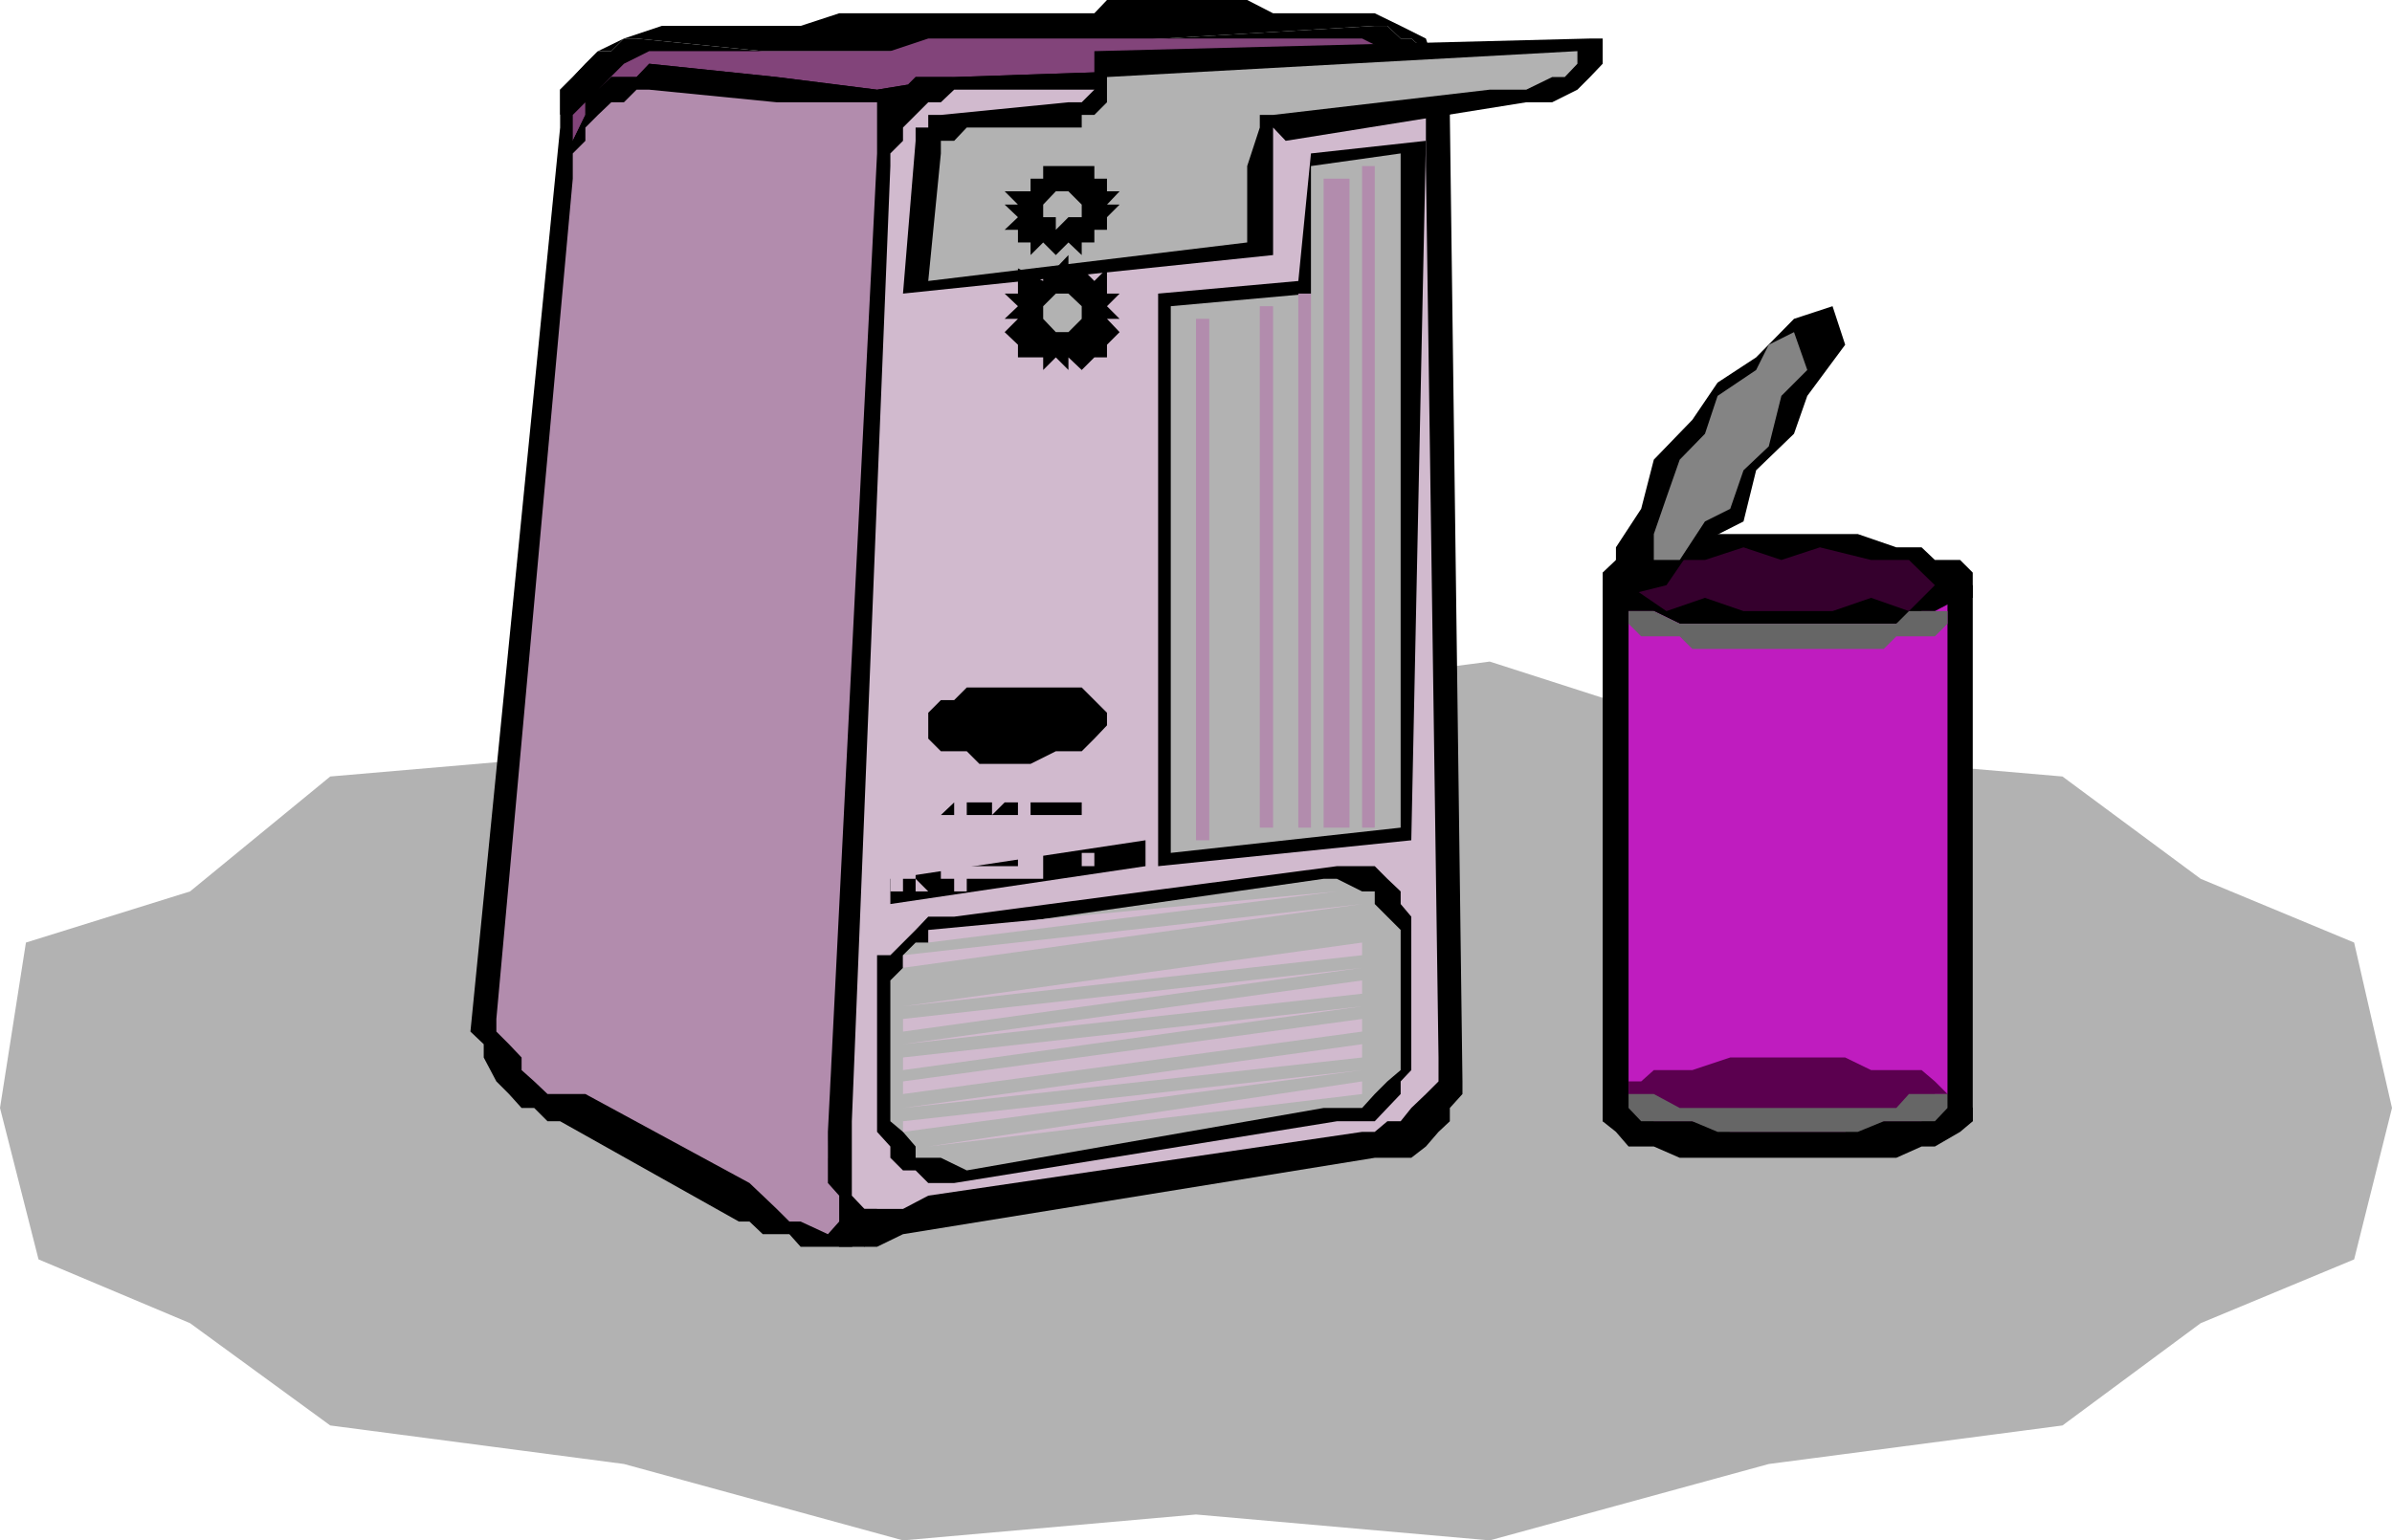
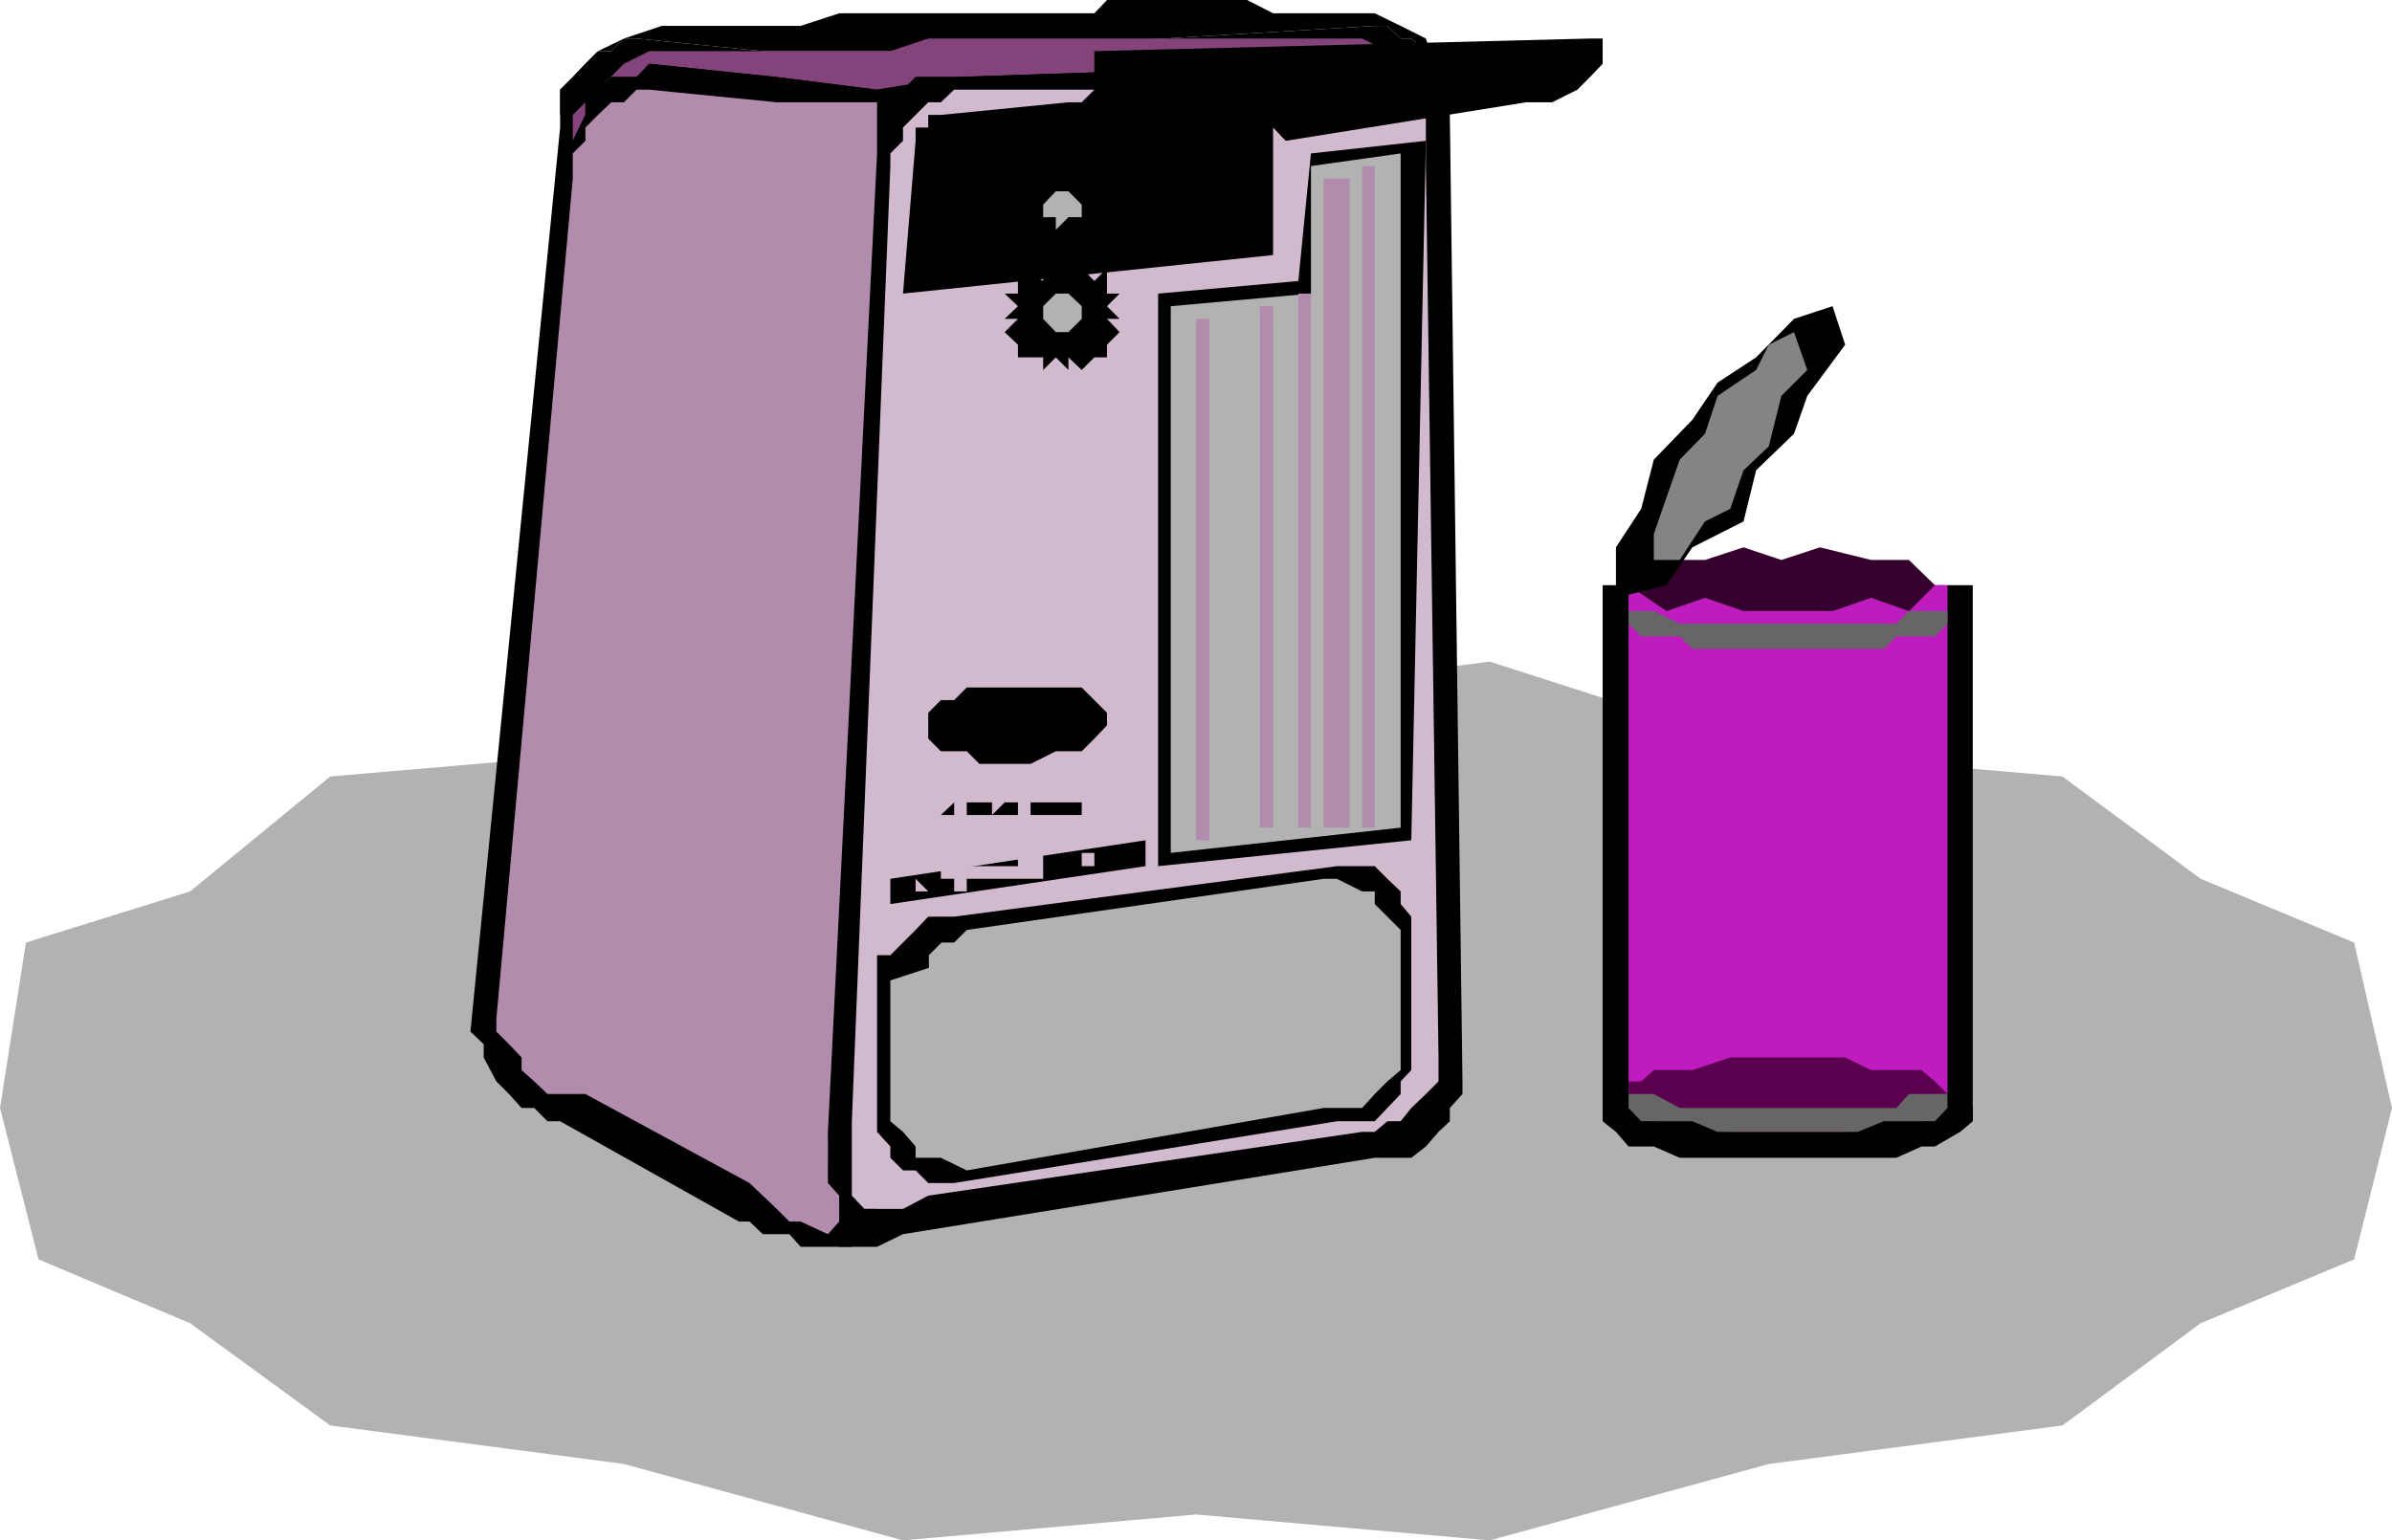
<svg xmlns="http://www.w3.org/2000/svg" width="360" height="231.898">
  <path fill="#b2b2b2" d="m180 228 44.203 3.898 42-11.5 44.2-5.8 20.8-15.399 23.098-9.601L360 166.8l-5.7-24.903-23.097-9.597-20.8-15.403-44.2-3.8-42-13.5-44.203 5.8-44.098-5.8-42 13.5-44.199 3.8L28.602 134.2l-24.7 7.7L0 166.8l5.8 22.797 22.802 9.601 21.101 15.399 44.2 5.8 42 11.5L180 228" />
  <path d="M218.203 17.3v-5.702l-1.703-2-1.898-1.899-2.2-1.898h-1.601l-2-1.903h-1.899l-63.3 3.801H114.8l-19-1.898h-1.899L92 7.699h-2l-1.898 1.899-1.899 2-1.902 1.902v5.7-1.9l1.902-1.902 1.899-3.8L90 7.699l3.902-1.898 5.7-1.903H120.5L126.3 2h38.403l1.899-2h21.101l3.899 2h15.3l3.899 1.898 3.8 1.903 1.899 5.797 1.703 5.703" />
  <path d="M206.902 174.3h5.5l2.2-1.702 1.898-2.2 1.703-1.597v-2l1.899-2.102v-1.898l-1.899-145.5v-5.703l-1.703-2-1.898-1.899-2.2-1.898h-1.601l-2-1.903h-1.899l-63.3 3.801H137.8l-1.899 1.899-1.902 2-2 1.902v1.898l-1.898 1.903v1.898l-5.5 155.102v11.5l1.699 1.898h5.7l3.902-1.898 71-11.5" />
  <path d="m132 185.8-1.898 1.9-1.899-1.9h-1.902l-1.7-1.902v-9.597l5.5-155.102v-1.898L132 15.398V13.5l2-1.902 1.902-2 1.899-1.899h5.8-28.8l-19-1.898h-1.899L92 7.699h-2l-1.898 1.899-1.899 2-1.902 1.902v5.7L70.8 155.3l2 1.9v2l1.902 3.6 1.899 1.9 1.898 2.1h1.902l2 2H84.3l26.902 15.098h1.598l2 1.903h4l1.699 1.898h7.703l3.797-1.898" />
  <path fill="#82447a" d="M214.602 21.2v-5.802l-2.2-1.898v-1.902h-1.601l-2-2h-5.7l-59.5 2L132 13.5l-15.098-1.902-19.199-2-1.902 2H92L90 13.5l-1.898 1.898v1.903l-1.899 3.898v1.899V17.3l1.899-1.903 5.8-5.8 3.801-1.899H134l5.703-1.898H205l3.8 1.898 2 3.899 3.802 3.8V21.2" />
  <path d="M205 170.398h3.8l2-1.597 1.602-2 2.2-2.102 1.898-3.601v-1.899l-1.898-138v-5.8l-2.2-1.899v-1.902h-1.601l-2-2h-5.7l-59.5 2h-5.8l-1.899 1.902L134 15.398v1.903l-2 1.898v3.899l-7.398 147.3V180l1.699 2h9.601L205 170.398" />
  <path fill="#d1bace" d="M205 170.398h1.902l1.899-1.597h2l1.601-2 2.2-2.102 1.898-1.898v-3.602L214.602 25v-7.7h-2.2l-1.601-1.902-2-1.898h-65.2l-2 1.898h-1.898l-3.8 3.801v2L134 23.098V25l-5.797 143.8V180l1.899 2h5.8l3.801-2L205 170.398" />
  <path d="m191.602 38.398-55.7 5.801 1.899-23v-2h1.902v-1.898h1.899l19.199-1.903h2l1.902-1.898V7.7l74.598-1.9h1.902v3.798l-1.902 2-1.899 1.902-3.8 1.898h-3.899L193.5 21.2l-1.898-2v19.2" />
-   <path fill="#b2b2b2" d="m187.703 36.5-48 5.8 1.899-19.202v-1.899h2l1.898-2h17.3v-1.898h1.903l1.899-1.903v-3.8l70.8-3.899v1.899l-1.902 2h-1.898l-3.899 1.902h-5.5l-32.601 3.8h-2v1.9l-1.899 5.8v11.5" />
  <path d="M160.8 38.398v2h2l1.903 1.903 1.899-1.903V44.2h1.898l-1.898 1.899L168.5 48h-1.898l1.898 2-1.898 1.898v1.903h-1.899l-1.902 1.898-2-1.898v1.898l-1.899-1.898L157 55.699v-1.898h-3.797v-1.903l-2-1.898 2-2h-2l2-1.902-2-1.899h2v-3.8L157 42.3v-1.903h1.902l1.899-2" />
  <path fill="#b2b2b2" d="m160.8 50 2-2v-1.902l-2-1.899h-1.898L157 46.098V48l1.902 2h1.899" />
  <path d="M160.8 25h3.903v1.898h1.899v1.903h1.898l-1.898 2h1.898l-1.898 1.898v1.899h-1.899V36.5h-1.902v1.898l-2-1.898-1.899 1.898L157 36.5l-1.898 1.898V36.5h-1.899v-1.902h-2l2-1.899-2-1.898h2l-2-2h3.899v-1.903H157V25h3.8" />
  <path fill="#b2b2b2" d="m158.902 34.598 1.899-1.899h2v-1.898l-2-2h-1.899l-1.902 2v1.898h1.902v1.899" />
  <path d="m197.3 23.098 17.302-1.899-2.2 105.301-38.101 3.898V44.2l21.101-1.898 1.899-19.203" />
  <path fill="#b2b2b2" d="m197.3 25 13.5-1.902v101.5l-34.597 3.8v-82.3l21.098-1.899V25" />
  <path d="M132 182h-5.7v-3.902l-1.698-3.797v-3.903L132 23.098v-3.899l2-1.898v-1.903l1.902-1.898 1.899-1.902h5.8L132 13.5l-15.098-1.902-19.199-2-1.902 2H92L90 13.5l-1.898 1.898v1.903l-1.899 3.898v1.899l-11.5 130.3v1.903l1.899 1.898 1.898 2v1.899l1.902 1.703 2 1.898h5.7l24.699 13.399 2 1.902 2.101 2h1.899l3.601 1.898h5.801L132 182" />
  <path fill="#b28cad" d="M130.102 183.898H126.3V180l-1.7-1.902v-7.7l7.4-147.3v-7.7h-15.098L97.703 13.5h-1.902l-1.899 1.898H92l-2 1.903-1.898 1.898v2l-1.899 1.899v3.8l-11.5 126.5v1.903l1.899 1.898 1.898 2v1.899l1.902 1.703 2 1.898h5.7l24.699 13.399 2 1.902 2.101 2 1.899 1.898h1.699l4.102 1.903 1.699-1.903h3.8" />
  <path d="M201.203 168.8h5.7l1.898-2 2-2.1v-1.9l1.601-1.702V138l-1.601-1.902v-1.899l-2-1.898-1.899-1.903h-5.699L143.602 138h-3.899l-1.902 2-3.801 3.8h-2v26.598l2 2.2v1.703l1.902 1.898h1.899l1.902 1.899h3.899l57.601-9.297" />
-   <path fill="#b2b2b2" d="M199.203 166.8H205l1.902-2.1 1.899-1.9 2-1.702V140l-2-2-1.899-1.902v-1.899H205l-3.797-1.898h-2L145.5 140h-3.898l-1.899 1.898h-1.902l-1.899 1.903v1.898L134 147.598V168.8l1.902 1.597 1.899 2.2v1.703h3.8l3.899 1.898 53.703-9.398" />
-   <path fill="#d1bace" d="m201.203 134.2-61.5 7.698V140Zm3.797 1.898-69.098 9.601v-1.898zm0 3.902-69.098 7.598L205 140m0 1.898v1.903l-69.098 7.699Zm0 3.802-69.098 9.6v-1.902zm0 1.898v2l-69.098 7.601zm0 3.902-69.098 9.598v-1.899zm0 1.898v1.903l-69.098 9.398v-1.898L205 153.398m0 3.802v2l-69.098 7.6zm0 3.898-69.098 9.3v-1.597zm0 1.702v1.9l-65.297 7.898zm0 0" />
+   <path fill="#b2b2b2" d="M199.203 166.8H205l1.902-2.1 1.899-1.9 2-1.702V140l-2-2-1.899-1.902v-1.899H205l-3.797-1.898h-2L145.5 140l-1.899 1.898h-1.902l-1.899 1.903v1.898L134 147.598V168.8l1.902 1.597 1.899 2.2v1.703h3.8l3.899 1.898 53.703-9.398" />
  <path fill="#b28cad" d="M206.902 25H205v99.598h1.902V25m-3.8 1.898h-1.899v97.7h1.899v-97.7m-1.899 0h-2v97.7h2v-97.7M197.3 44.2h-1.898v80.398h1.899V44.199m-5.699 1.899h-2v78.5h2v-78.5M182 48h-2v78.5h2V48" />
  <path d="M153.203 115h1.899l3.8-1.902h3.899l1.902-1.899 1.899-2v-1.898l-1.899-1.903-1.902-1.898H145.5l-1.898 1.898h-2l-1.899 1.903v3.898l1.899 1.899h3.898l1.902 1.902h5.801m0 5.8h-2l-1.902 1.9v-1.9H145.5h1.902-1.902v1.9h-1.898 7.601v-1.9 1.9h2v-1.9m-9.601 0-2 1.9h2zm15.3 0v-2 2h-3.8v1.9H157v-1.9 1.9h1.902v-1.9 1.9h3.899v-1.9h-3.899m13.5 9.598-38.402 5.7V132.3l38.402-5.801v3.898" />
-   <path fill="#d1bace" d="M134 134.2h1.902v-3.802H134v3.801m1.902-1.899h1.899v-1.902h-1.899v1.903" />
  <path fill="#d1bace" d="M137.8 134.2h1.903l-1.902-1.9v-1.902 3.801m5.801-3.801h-2v1.903-1.903 1.903h-1.899 3.899v-1.903m0 3.802h1.898v-3.802h-1.898v3.801m1.898-3.801v1.903h1.902v-1.903H145.5m1.902 1.902h1.899v-1.902h-1.899v1.903m5.801-1.903h-3.902v1.903h3.902v-1.903m0 1.902h1.899v-3.902h-1.899v3.903m1.899-1.903v1.903H157v-3.903h-1.898v2m5.698 0h-1.898 1.899v1.903-1.903h2-2m9.601-2H168.5v2-2h1.902m-5.699 0h-1.902v2h1.902v-2" />
  <path d="M268.102 174.3h17.3l3.801-1.702h2l3.797-2.2 1.902-1.597v-2L295 164.699h-3.797l-2-1.898h-3.8l-5.801-1.703H258.5l-5.7 1.703h-3.898l-3.8 1.898h-1.899l-2 2.102v2l2 1.597 1.899 2.2h3.8l3.899 1.703h15.3" />
  <path d="M296.902 168.8V88.099h-55.699V168.8h55.7" />
  <path fill="#bf1cbf" d="M293.102 164.7V88.097h-48v76.601h48" />
-   <path d="M268.102 93.898h17.3L289.203 92h2L295 90h1.902v-3.8L295 84.3h-3.797l-2-1.902h-3.8l-5.801-2H258.5l-5.7 2h-3.898l-3.8 1.903h-1.899l-2 1.898V90h2l1.899 2h3.8l3.899 1.898h15.3" />
  <path fill="#666" d="M293.102 92H287.3l-1.899 1.898H252.8L248.902 92h-3.8v1.898L247 95.801h5.8l1.903 1.898H283.5l1.902-1.898h5.801l1.899-1.903V92" />
  <path fill="#35002d" d="M268.102 92h7.699l5.8-2 5.7 2 3.902-3.902-3.902-3.797h-5.7l-7.699-1.903-5.8 1.903-5.7-1.903-5.8 1.903h-7.7l-3.8 3.797L250.8 92l5.8-2 5.801 2h5.7" />
  <path fill="#5b004f" d="M268.102 170.398h9.601l3.899-1.597h7.601l2-2v-2.102h1.899l-1.899-1.898-2-1.703h-7.601l-3.899-1.899h-17.3l-5.7 1.899h-5.8L247 162.8h-1.898v1.898L247 166.8l1.902 2h5.801l5.7 1.597h7.699" />
  <path d="m264.3 70.8 5.7-5.5 2-5.702 5.703-7.7-1.902-5.8L270 48l-5.7 5.8-5.8 3.798-3.797 5.601-5.8 6L247 76.598l-3.797 5.8V90l7.598-1.902 3.902-5.7 7.7-3.898 1.898-7.7" />
  <path fill="#848484" d="m262.402 70.8 3.801-3.6 1.899-7.602L272 55.699 270 50l-3.797 1.898-1.902 3.801-5.801 3.899-1.898 5.703-3.801 3.898-2 5.7-1.899 5.5V84.3h3.899l3.8-5.801 3.801-1.902 2-5.797" />
  <path fill="#666" d="M293.102 164.7H287.3l-1.899 2.1H252.8l-3.899-2.1h-3.8v2.1l1.898 2h7.703l3.797 1.598h21.102l3.898-1.597h7.703l1.899-2v-2.102" />
</svg>